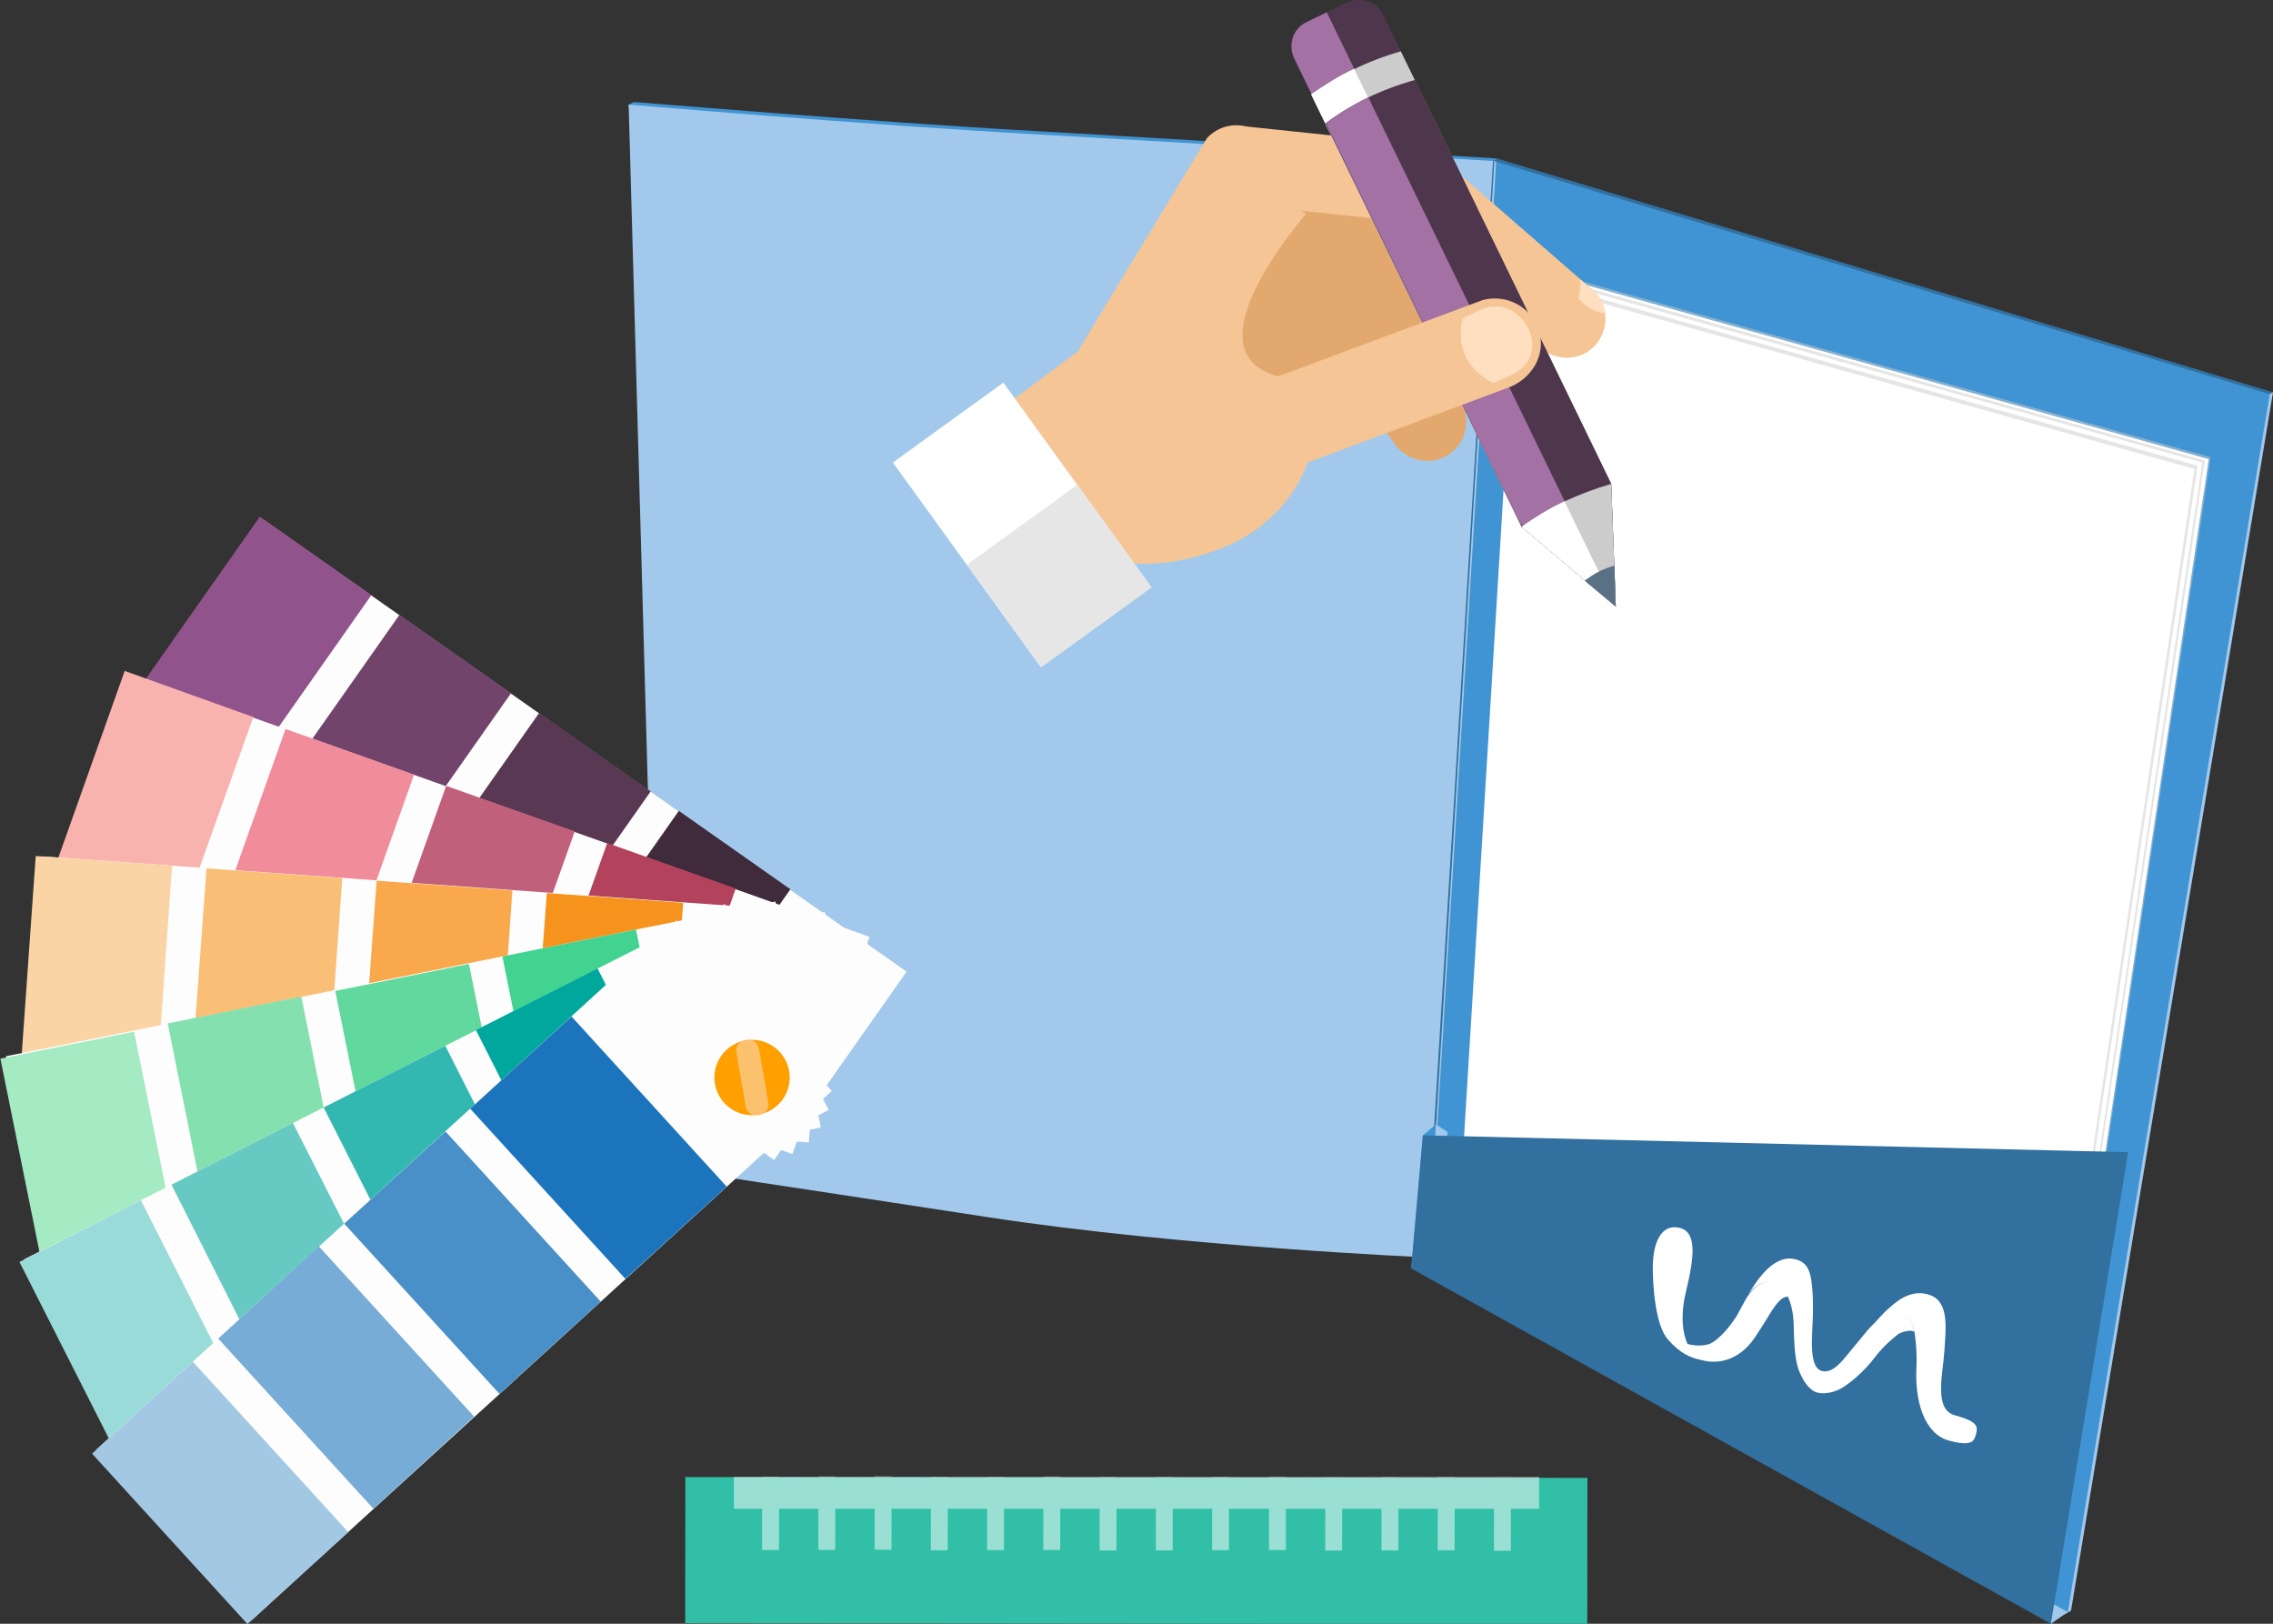
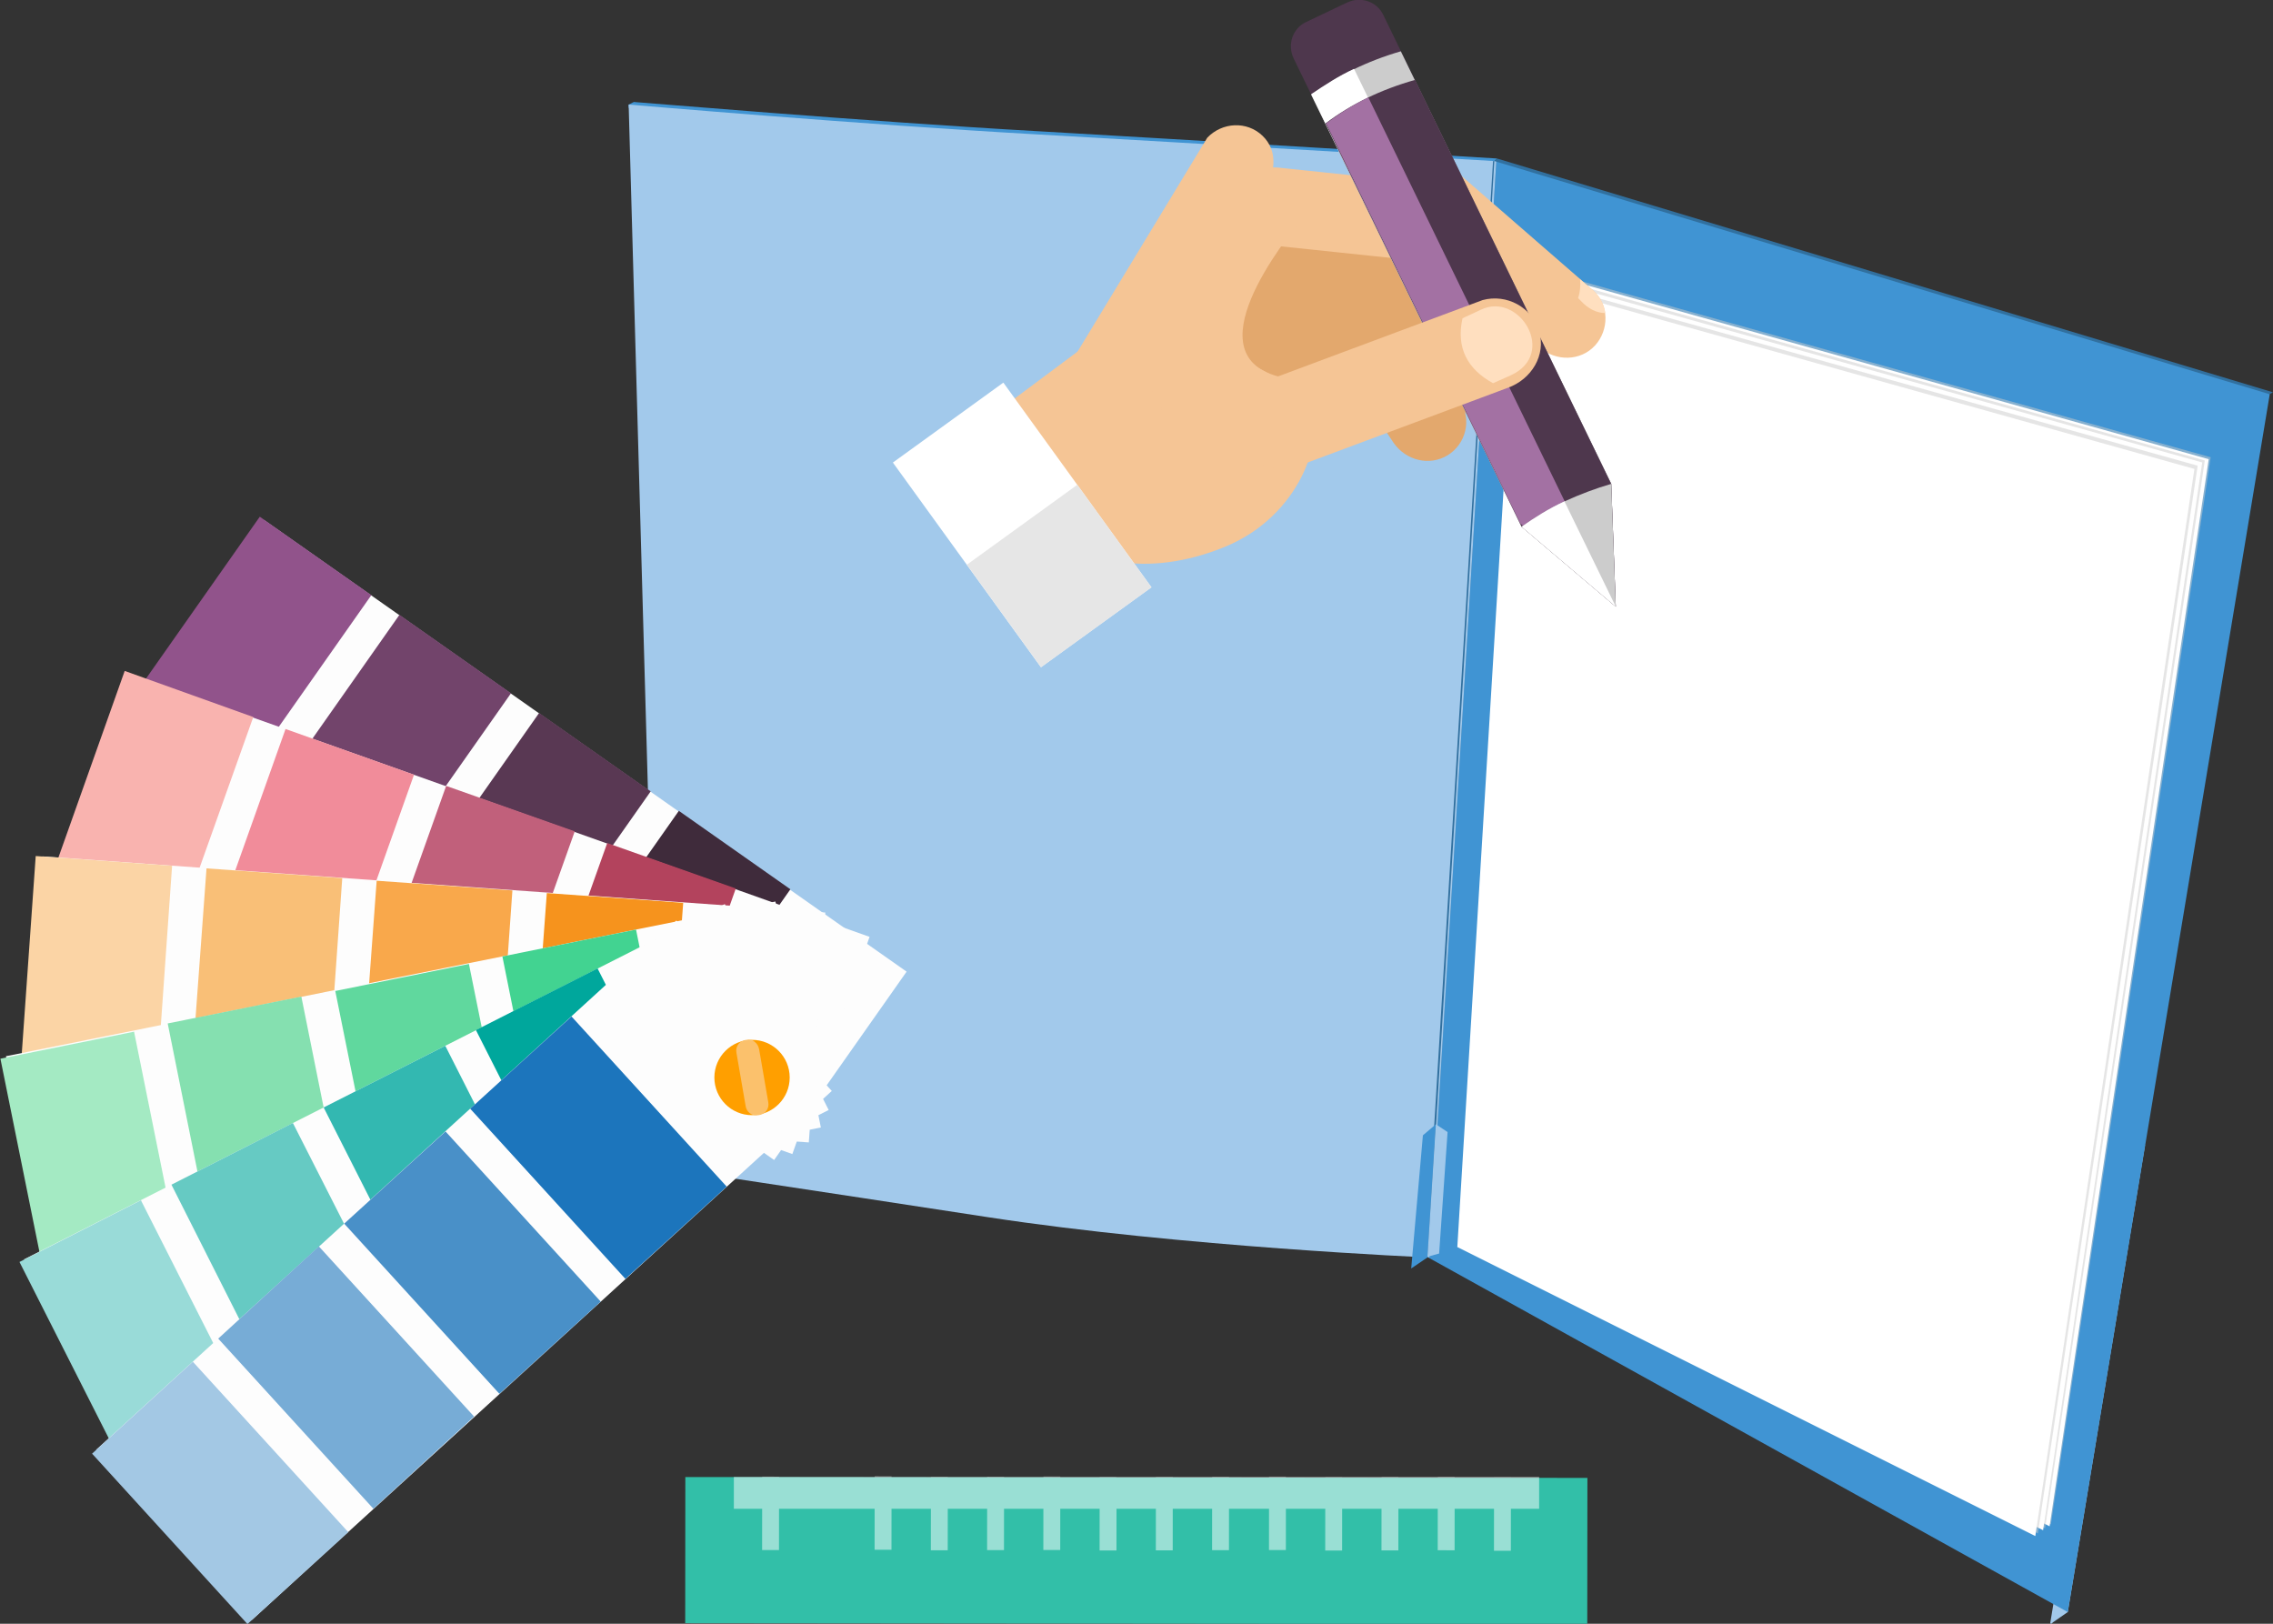
<svg xmlns="http://www.w3.org/2000/svg" version="1.1" id="Layer_1" x="0px" y="0px" viewBox="0 0 350 250" enable-background="new 0 0 350 250" xml:space="preserve">
  <rect x="0" y="0" width="350" height="250" fill="#333333" stroke="none" />
  <rect x="-100" y="-139.7" opacity="0.3" fill-rule="evenodd" clip-rule="evenodd" fill="#231F20" width="85" height="132.2" />
  <g>
    <polygon fill="#31709F" points="348.9,61 229.7,25.2 230.5,24.4 350,60.4  " />
-     <polygon fill="#A2C9EB" points="318.9,248 317.8,248.6 348.9,61 350,60.4  " />
    <path fill="#4094D3" d="M229.8,25.1c-0.5,0-47.3-2.6-70.1-3.9c-26.6-1.5-62.6-4.6-62.9-4.6l0-0.5l0.8-0.4c0.4,0,35.6,3,62.2,4.5   c22.8,1.3,70.3,4.2,70.7,4.2L229.8,25.1z" />
    <polygon fill="#A2C9EB" points="318.4,248.2 330.3,176.3 327.7,177.4 315.8,250  " />
    <polygon fill="#A2C9EB" points="316,249.9 315.8,250 315.7,249.9 327.6,177.4 327.7,177.4 327.8,177.3  " />
    <polygon fill="#4094D3" points="230.1,24.8 349.5,60.7 318.4,248.2 219.9,193.6  " />
    <polygon opacity="0.5" fill="#CCCCCC" points="340.4,70.4 236,41.2 226.9,190.2 315.8,234.7  " />
    <polygon fill="#FFFFFF" points="340.1,70.7 235.7,41.5 226.6,190.4 315.6,235  " />
    <polygon opacity="0.5" fill="#CCCCCC" points="339.5,70.9 235,41.7 226,190.7 314.9,235.3  " />
    <polygon fill="#FFFFFF" points="339.1,71.2 234.7,42.1 225.6,191 314.6,235.6  " />
    <polygon opacity="0.5" fill="#CCCCCC" points="338.4,71.7 233.9,42.5 224.9,191.5 313.8,236.1  " />
    <polygon fill="#FFFFFF" points="337.9,72.2 233.5,43 224.4,192 313.4,236.5  " />
    <path fill="#A2C9EB" d="M96.8,16.1c0,0,36.1,3.1,63,4.6c23,1.3,70.3,4.1,70.3,4.1l-10.2,168.8c0,0-37.8-1.6-67.8-6.2   c-26.7-4.1-50.7-7.7-50.7-7.7L96.8,16.1z" />
    <polygon fill="#31709F" points="220.1,193.6 219.6,193.6 229.9,24.8 230.1,24.8 230.4,24.9  " />
    <polygon fill="#A2C9EB" points="230.4,24.9 230.1,24.8 219.9,193.6 220.1,193.6  " />
    <polygon fill="#4094D3" points="219.8,193.6 221.1,173.1 219.1,174.8 217.3,195.3  " />
    <polygon fill="#A2C9EB" points="219.8,193.5 221.1,173.1 222.9,174.3 221.6,193  " />
-     <polygon fill="#31709F" points="219.1,174.8 327.7,177.4 315.8,250 217.3,195.3  " />
    <g>
      <g>
        <path fill-rule="evenodd" clip-rule="evenodd" fill="#E3A86D" d="M235.4,65.5L235.4,65.5c2.5-2.2,2.8-6,0.6-8.5l-21.3-23     c-2.2-2.4-6-2.8-8.5-0.6l0,0c-2.5,2.2-2.8,6-0.6,8.5l21.3,23C229.2,67.3,232.9,67.7,235.4,65.5z" />
        <path fill-rule="evenodd" clip-rule="evenodd" fill="#E3A86D" d="M222.9,70.1L222.9,70.1c2.8-1.7,3.8-5.5,1.9-8.3l-17.4-26.1     c-1.8-2.7-5.5-3.7-8.3-1.9l0,0c-2.8,1.7-3.7,5.4-1.9,8.3l17.4,26.1C216.5,70.9,220.1,71.8,222.9,70.1z" />
        <polygon fill-rule="evenodd" clip-rule="evenodd" fill="#E3A86D" points="169.6,59.2 190.8,26.6 221.4,32.3 233,48.9 187.3,69.9         " />
        <path fill-rule="evenodd" clip-rule="evenodd" fill="#F5C595" d="M176.4,52.5c-12.5,0-18.8,18.4-15,26.5     c3.8,8.1,15.5,10,27.2,5.2s15.3-16.8,13.2-21C199.8,59.1,188.9,52.5,176.4,52.5z" />
        <path fill-rule="evenodd" clip-rule="evenodd" fill="#F5C595" d="M165.4,64L165.4,64c2.4,2.3,6.8,2.5,8.5-0.3l20.8-34.3     c1.7-2.8,2.1-6.2-0.3-8.5l0,0c-2.4-2.3-6.2-2.1-8.5,0.3l-20.8,34.3C163.4,58.4,163,61.8,165.4,64z" />
-         <path fill-rule="evenodd" clip-rule="evenodd" fill="#F5C595" d="M222.5,28.5L222.5,28.5c0.2-3.3-2.3-6.1-5.6-6.4l-25.7-2.7     c-3.3-0.3-6.2,2.3-6.4,5.6l0,0c-0.2,3.3,2.3,6.2,5.6,6.4l25.7,2.7C219.3,34.4,222.2,31.8,222.5,28.5z" />
+         <path fill-rule="evenodd" clip-rule="evenodd" fill="#F5C595" d="M222.5,28.5L222.5,28.5l-25.7-2.7     c-3.3-0.3-6.2,2.3-6.4,5.6l0,0c-0.2,3.3,2.3,6.2,5.6,6.4l25.7,2.7C219.3,34.4,222.2,31.8,222.5,28.5z" />
        <path fill-rule="evenodd" clip-rule="evenodd" fill="#F5C595" d="M245.6,53.2L245.6,53.2c2.2-2.4,2.2-6.3-0.3-8.5l-23.7-20.6     c-2.5-2.2-6.2-2.1-8.5,0.3l0,0c-2.2,2.4-2.1,6.2,0.3,8.5l23.7,20.6C239.6,55.7,243.4,55.6,245.6,53.2z" />
        <path fill-rule="evenodd" clip-rule="evenodd" fill="#F5C595" d="M201.1,32.9c-3.6,4.4-17.7,22.1-3.7,25.2     c14,3.1-21.3,14.2-21.3,14.2l-3.7-23.1C172.4,49.2,181.1,20.3,201.1,32.9z" />
        <polygon fill-rule="evenodd" clip-rule="evenodd" fill="#F5C595" points="171.6,49.9 186.4,76.5 171.5,88 153.9,63.1    " />
        <rect x="138" y="70.2" transform="matrix(-0.586 -0.81 0.81 -0.586 184.289 255.642)" fill-rule="evenodd" clip-rule="evenodd" fill="#FFFFFF" width="38.9" height="21" />
        <rect x="153.4" y="78.1" transform="matrix(-0.586 -0.81 0.81 -0.586 186.935 272.761)" fill-rule="evenodd" clip-rule="evenodd" fill="#E6E6E6" width="19.5" height="21" />
      </g>
      <path fill-rule="evenodd" clip-rule="evenodd" fill="#FFDFBF" d="M247.2,48.2c-0.2-1.3-0.8-2.5-1.9-3.5l-2-1.7c0.1,1,0,2-0.3,2.9    l0.4,0.4C244.6,47.6,245.9,48.2,247.2,48.2z" />
    </g>
    <path fill-rule="evenodd" clip-rule="evenodd" fill="#4E374D" d="M234.3,81.1l14.5,12.3l-0.7-18.9L213,2.3c-1-2.1-3.5-2.9-5.6-1.9   l-6.3,3c-2.1,1-2.9,3.5-1.9,5.6L234.3,81.1z" />
-     <path fill-rule="evenodd" clip-rule="evenodd" fill="#A371A3" d="M234.3,81.1l14.5,12.3l-7.9-16.2L204.3,1.9l-3.1,1.5   c-2.1,1-2.9,3.5-1.9,5.6L234.3,81.1z" />
    <path fill-rule="evenodd" clip-rule="evenodd" fill="#CCCCCC" d="M234.3,81.1l14.5,12.3l-0.7-18.9L215.7,7.9   c-5.2,1.5-9.8,3.8-13.8,6.7L234.3,81.1z" />
    <path fill-rule="evenodd" clip-rule="evenodd" fill="#FFFFFF" d="M234.3,81.1l14.5,12.3l-7.9-16.2l-32.4-66.6   c-2.4,1.1-4.5,2.5-6.6,3.9L234.3,81.1z" />
    <path fill-rule="evenodd" clip-rule="evenodd" fill="#4E374D" d="M234.3,81.1l14.5,12.3l-0.7-18.9l-30.2-62.2   c-5.3,1.5-9.8,3.7-13.8,6.7L234.3,81.1z" />
    <path fill-rule="evenodd" clip-rule="evenodd" fill="#A371A3" d="M234.1,80.6l14.4,12.2l-7.8-16.1l-30-61.7c-2.3,1.1-4.5,2.5-6.5,4   L234.1,80.6z" />
    <path fill-rule="evenodd" clip-rule="evenodd" fill="#CCCCCC" d="M234.3,81.1l14.5,12.3l-0.7-18.9c-2.4,0.7-4.8,1.6-7.2,2.7   C238.5,78.3,236.3,79.7,234.3,81.1z" />
    <path fill-rule="evenodd" clip-rule="evenodd" fill="#FFFFFF" d="M234.3,81.1l14.5,12.3l-7.9-16.2   C238.5,78.3,236.3,79.7,234.3,81.1z" />
-     <path fill-rule="evenodd" clip-rule="evenodd" fill="#5A7185" d="M244,89.4l4.8,4l-0.2-6.3c-0.8,0.2-1.6,0.5-2.4,0.9   C245.4,88.4,244.7,88.9,244,89.4z" />
    <g>
      <path fill-rule="evenodd" clip-rule="evenodd" fill="#F5C595" d="M190.8,67.1L190.8,67.1c1.1,3.7,5.1,6.1,8.7,4.8l32.7-12.2    c3.6-1.3,5.9-5,4.8-8.7l0,0c-1.1-3.7-5-5.8-8.7-4.8l-32.7,12.2C191.9,59.7,189.7,63.4,190.8,67.1z" />
      <path fill-rule="evenodd" clip-rule="evenodd" fill="#FFDFBF" d="M228,47.7l-2.8,1.3c-1,4.5,0.7,7.8,4.7,10l2.7-1.2    C239.9,54.5,233.9,44.8,228,47.7z" />
    </g>
    <g>
      <g>
        <polygon fill="#FDFDFD" points="119.2,178.6 139.6,149.6 40.7,80.1 20.3,109.1    " />
        <rect x="85.1" y="134.9" transform="matrix(-0.575 0.818 -0.818 -0.575 280.987 144.873)" fill="#3F2B3B" width="35.5" height="21" />
        <rect x="63.6" y="119.8" transform="matrix(-0.575 0.818 -0.818 -0.575 234.763 138.7)" fill="#593853" width="35.5" height="21" />
        <rect x="42.1" y="104.7" transform="matrix(-0.575 0.818 -0.818 -0.575 188.539 132.498)" fill="#72446B" width="35.5" height="21" />
        <rect x="20.6" y="89.6" transform="matrix(-0.575 0.818 -0.818 -0.575 142.318 126.3)" fill="#91538B" width="35.5" height="21" />
      </g>
      <g>
        <rect x="53.3" y="80.2" transform="matrix(-0.335 0.942 -0.942 -0.335 227.302 120.902)" fill="#FDFDFD" width="35.5" height="120.9" />
        <polygon fill="#B3435D" points="101.4,170.3 113.3,136.8 93.5,129.8 81.6,163.2    " />
        <polygon fill="#C1607B" points="76.6,161.4 88.5,128 68.7,121 56.8,154.4    " />
        <rect x="30.2" y="121.9" transform="matrix(-0.335 0.942 -0.942 -0.335 188.697 131.663)" fill="#F18C9A" width="35.5" height="21" />
        <polygon fill="#F9B3AF" points="27.1,143.8 39,110.4 19.2,103.3 7.3,136.8    " />
      </g>
      <g>
        <rect x="47.7" y="93.4" transform="matrix(-7.150897e-002 0.997 -0.997 -7.150897e-002 223.611 99.622)" fill="#FDFDFD" width="35.5" height="120.9" />
        <polygon fill="#F6931D" points="102.6,174.3 105.2,139 84.2,137.5 81.6,172.8    " />
        <polygon fill="#F9A84B" points="76.4,172.5 78.9,137.1 58,135.6 55.4,171    " />
        <polygon fill="#F9BF77" points="50.2,170.6 52.7,135.2 31.8,133.7 29.2,169.1    " />
        <polygon fill="#FBD4A5" points="24,168.7 26.5,133.3 5.5,131.8 3,167.2    " />
      </g>
      <g>
        <rect x="45.9" y="107.7" transform="matrix(0.197 0.98 -0.98 0.197 215.907 72.604)" fill="#FDFDFD" width="35.5" height="120.9" />
        <rect x="73.4" y="152.1" transform="matrix(0.197 0.98 -0.98 0.197 232.536 41.225)" fill="#42D391" width="35.5" height="21" />
        <rect x="47.6" y="157.3" transform="matrix(0.198 0.98 -0.98 0.198 216.935 70.626)" fill="#60D89E" width="35.5" height="21" />
        <rect x="21.8" y="162.5" transform="matrix(0.197 0.98 -0.98 0.197 201.357 100.061)" fill="#85E0B0" width="35.5" height="21" />
        <rect x="-3.9" y="167.7" transform="matrix(0.198 0.98 -0.98 0.198 185.763 129.463)" fill="#A4EAC3" width="35.5" height="21" />
      </g>
      <g>
        <polygon fill="#FDFDFD" points="127.6,170.9 111.6,139.2 3.7,193.9 19.8,225.5    " />
        <rect x="72.9" y="159.2" transform="matrix(0.452 0.892 -0.892 0.452 201.07 12.121)" fill="#00A79C" width="35.5" height="21" />
        <rect x="49.5" y="171.1" transform="matrix(0.452 0.892 -0.892 0.452 198.814 39.527)" fill="#33B8B1" width="35.5" height="21" />
        <polygon fill="#66CAC3" points="61.2,204.6 45.1,172.9 26.4,182.4 42.4,214.1    " />
        <polygon fill="#99DBD8" points="37.7,216.4 21.7,184.8 3,194.3 19,225.9    " />
      </g>
      <g>
        <rect x="53.7" y="135.1" transform="matrix(0.674 0.739 -0.739 0.674 167.798 10.992)" fill="#FDFDFD" width="35.5" height="120.9" />
        <polygon fill="#1C75BC" points="111.9,182.7 88,156.5 72.4,170.7 96.3,196.9    " />
        <polygon fill="#4990C8" points="92.5,200.4 68.6,174.2 53,188.4 76.9,214.6    " />
        <polygon fill="#77ACD6" points="73,218.1 49.1,191.9 33.6,206.1 57.5,232.3    " />
        <rect x="16.2" y="219.3" transform="matrix(0.674 0.739 -0.739 0.674 180.841 49.88)" fill="#A3C8E4" width="35.5" height="21" />
      </g>
      <g>
        <circle fill="#FF9F00" cx="115.8" cy="165.9" r="5.8" />
        <g>
          <line fill="#FBC16C" x1="116.6" y1="169.9" x2="115.2" y2="161.8" />
          <path fill="#FBC16C" d="M116.2,160.4c0.4,0.3,0.6,0.7,0.7,1.2l1.4,8.1c0.2,1-0.5,1.9-1.5,2c-1,0.2-1.9-0.5-2-1.5l-1.4-8.1      c-0.2-1,0.5-1.9,1.5-2C115.4,160,115.9,160.1,116.2,160.4z" />
        </g>
      </g>
    </g>
    <g>
      <rect x="163.7" y="169.2" transform="matrix(9.595900e-004 -1 1 9.595900e-004 -63.848 413.451)" fill-rule="evenodd" clip-rule="evenodd" fill="#32BFA8" width="22.5" height="138.9" />
      <g opacity="0.5">
        <rect x="113" y="227.4" fill-rule="evenodd" clip-rule="evenodd" fill="#FFFFFF" width="124" height="4.9" />
        <rect x="225.7" y="231.8" transform="matrix(9.595900e-004 -1 1 9.595900e-004 -1.972 464.241)" fill-rule="evenodd" clip-rule="evenodd" fill="#FFFFFF" width="11.3" height="2.6" />
        <rect x="217.1" y="231.8" transform="matrix(9.595900e-004 -1 1 9.595900e-004 -10.626 455.562)" fill-rule="evenodd" clip-rule="evenodd" fill="#FFFFFF" width="11.3" height="2.6" />
        <rect x="208.4" y="231.8" transform="matrix(9.595900e-004 -1 1 9.595900e-004 -19.278 446.885)" fill-rule="evenodd" clip-rule="evenodd" fill="#FFFFFF" width="11.3" height="2.6" />
        <rect x="199.7" y="231.8" transform="matrix(9.595900e-004 -1 1 9.595900e-004 -27.931 438.207)" fill-rule="evenodd" clip-rule="evenodd" fill="#FFFFFF" width="11.3" height="2.6" />
        <rect x="191.1" y="231.8" transform="matrix(9.595900e-004 -1 1 9.595900e-004 -36.584 429.529)" fill-rule="evenodd" clip-rule="evenodd" fill="#FFFFFF" width="11.3" height="2.6" />
        <rect x="182.4" y="231.7" transform="matrix(9.595900e-004 -1 1 9.595900e-004 -45.237 420.851)" fill-rule="evenodd" clip-rule="evenodd" fill="#FFFFFF" width="11.3" height="2.6" />
        <rect x="173.7" y="231.7" transform="matrix(9.595900e-004 -1 1 9.595900e-004 -53.889 412.175)" fill-rule="evenodd" clip-rule="evenodd" fill="#FFFFFF" width="11.3" height="2.6" />
        <rect x="165" y="231.7" transform="matrix(9.595900e-004 -1 1 9.595900e-004 -62.542 403.496)" fill-rule="evenodd" clip-rule="evenodd" fill="#FFFFFF" width="11.3" height="2.6" />
        <rect x="156.4" y="231.7" transform="matrix(9.595900e-004 -1 1 9.595900e-004 -71.195 394.819)" fill-rule="evenodd" clip-rule="evenodd" fill="#FFFFFF" width="11.3" height="2.6" />
        <rect x="147.7" y="231.7" transform="matrix(9.595900e-004 -1 1 9.595900e-004 -79.846 386.142)" fill-rule="evenodd" clip-rule="evenodd" fill="#FFFFFF" width="11.3" height="2.6" />
        <rect x="139" y="231.7" transform="matrix(9.595900e-004 -1 1 9.595900e-004 -88.5 377.464)" fill-rule="evenodd" clip-rule="evenodd" fill="#FFFFFF" width="11.3" height="2.6" />
        <rect x="130.4" y="231.7" transform="matrix(9.595900e-004 -1 1 9.595900e-004 -97.153 368.786)" fill-rule="evenodd" clip-rule="evenodd" fill="#FFFFFF" width="11.3" height="2.6" />
-         <rect x="121.7" y="231.7" transform="matrix(9.595900e-004 -1 1 9.595900e-004 -105.805 360.109)" fill-rule="evenodd" clip-rule="evenodd" fill="#FFFFFF" width="11.3" height="2.6" />
        <rect x="113" y="231.7" transform="matrix(9.595900e-004 -1 1 9.595900e-004 -114.458 351.431)" fill-rule="evenodd" clip-rule="evenodd" fill="#FFFFFF" width="11.3" height="2.6" />
      </g>
    </g>
    <g>
      <g>
        <path fill="#FFFFFF" d="M259.9,207c0,0-1.6-2.7-0.3-8.1c1.3-5.4,1.8-9.4-1.2-9.9c-3-0.5-3.9,3.1-3.9,6.1c0,3,0.4,8.9,2.3,11.1     s3.6,2.9,5.2,3.2C260.8,208.6,260.1,207.4,259.9,207z" />
      </g>
      <g>
        <path fill="#FFFFFF" d="M259.8,206.9c0,0,0.6,2,2.2,2.5c2.5,0.7,5.7,0.1,8.1-3.3c0,0,1.6-2.4,2.6-4.1c0.6-0.9,1.4-2.1,2.2-2.3     c0.7-0.2,1-0.3,1.8,2.6c-0.5-3.2-1.6-4.3-3.4-4.9c-1.9-0.5-3.4,1-4.2,2.2c-0.2,0.2-1.1,2-1.8,3.2c-0.6,0.9-2.2,3.2-4,4.1     C262.2,207.3,260.7,207.2,259.8,206.9z" />
      </g>
      <g>
        <path fill="#FFFFFF" d="M269.2,199.3c0.9-1.4,3.7-6.4,7.3-5.4c2,0.5,2.4,2.1,2.6,5.1c0.2,3-0.1,5.8-0.1,7.7     c0,1.9,0.2,4.1,1.6,4.4c1.4,0.3,2.6-1,3.6-2.2c1-1.2,2.8-3.4,3.3-4c0.5-0.6,1.2-1.3,2.1-1.7c1.3-0.6,2.8-1.2,3.9-0.5     c0.9,0.5,1.2,2,1.3,2.4c-0.5-0.5-2,0-2.5,0.3c-0.5,0.4-2.2,1.7-3.7,3.7c-1.5,2-4.2,4.4-5.8,5c-1.6,0.6-2.5,0.4-3,0.3     c-0.5-0.1-1.6-0.8-2.4-2.5c-0.9-1.7-1.1-3.6-1.2-7.7C276.1,197.4,272.1,195.5,269.2,199.3z" />
      </g>
      <g>
        <path fill="#FFFFFF" d="M287.5,205c0.6-0.7,2.6-3,3.5-3.7c0.8-0.7,3.2-3,6.2-1.9c3,1.1,2.4,5.2,2.2,8.6c-0.2,3.4-1.7,9,1.6,9.9     c3.3,0.9,3.6,1.6,3.3,2.8c-0.3,1.1-0.5,2.1-4.2,1.1c-3.7-1-5.3-5.9-5-11.3c0.1-2.8-0.2-4.7-0.3-5.4c-0.1-0.6-0.6-2.2-1.6-2.5     S289.3,202.7,287.5,205z" />
      </g>
    </g>
  </g>
</svg>